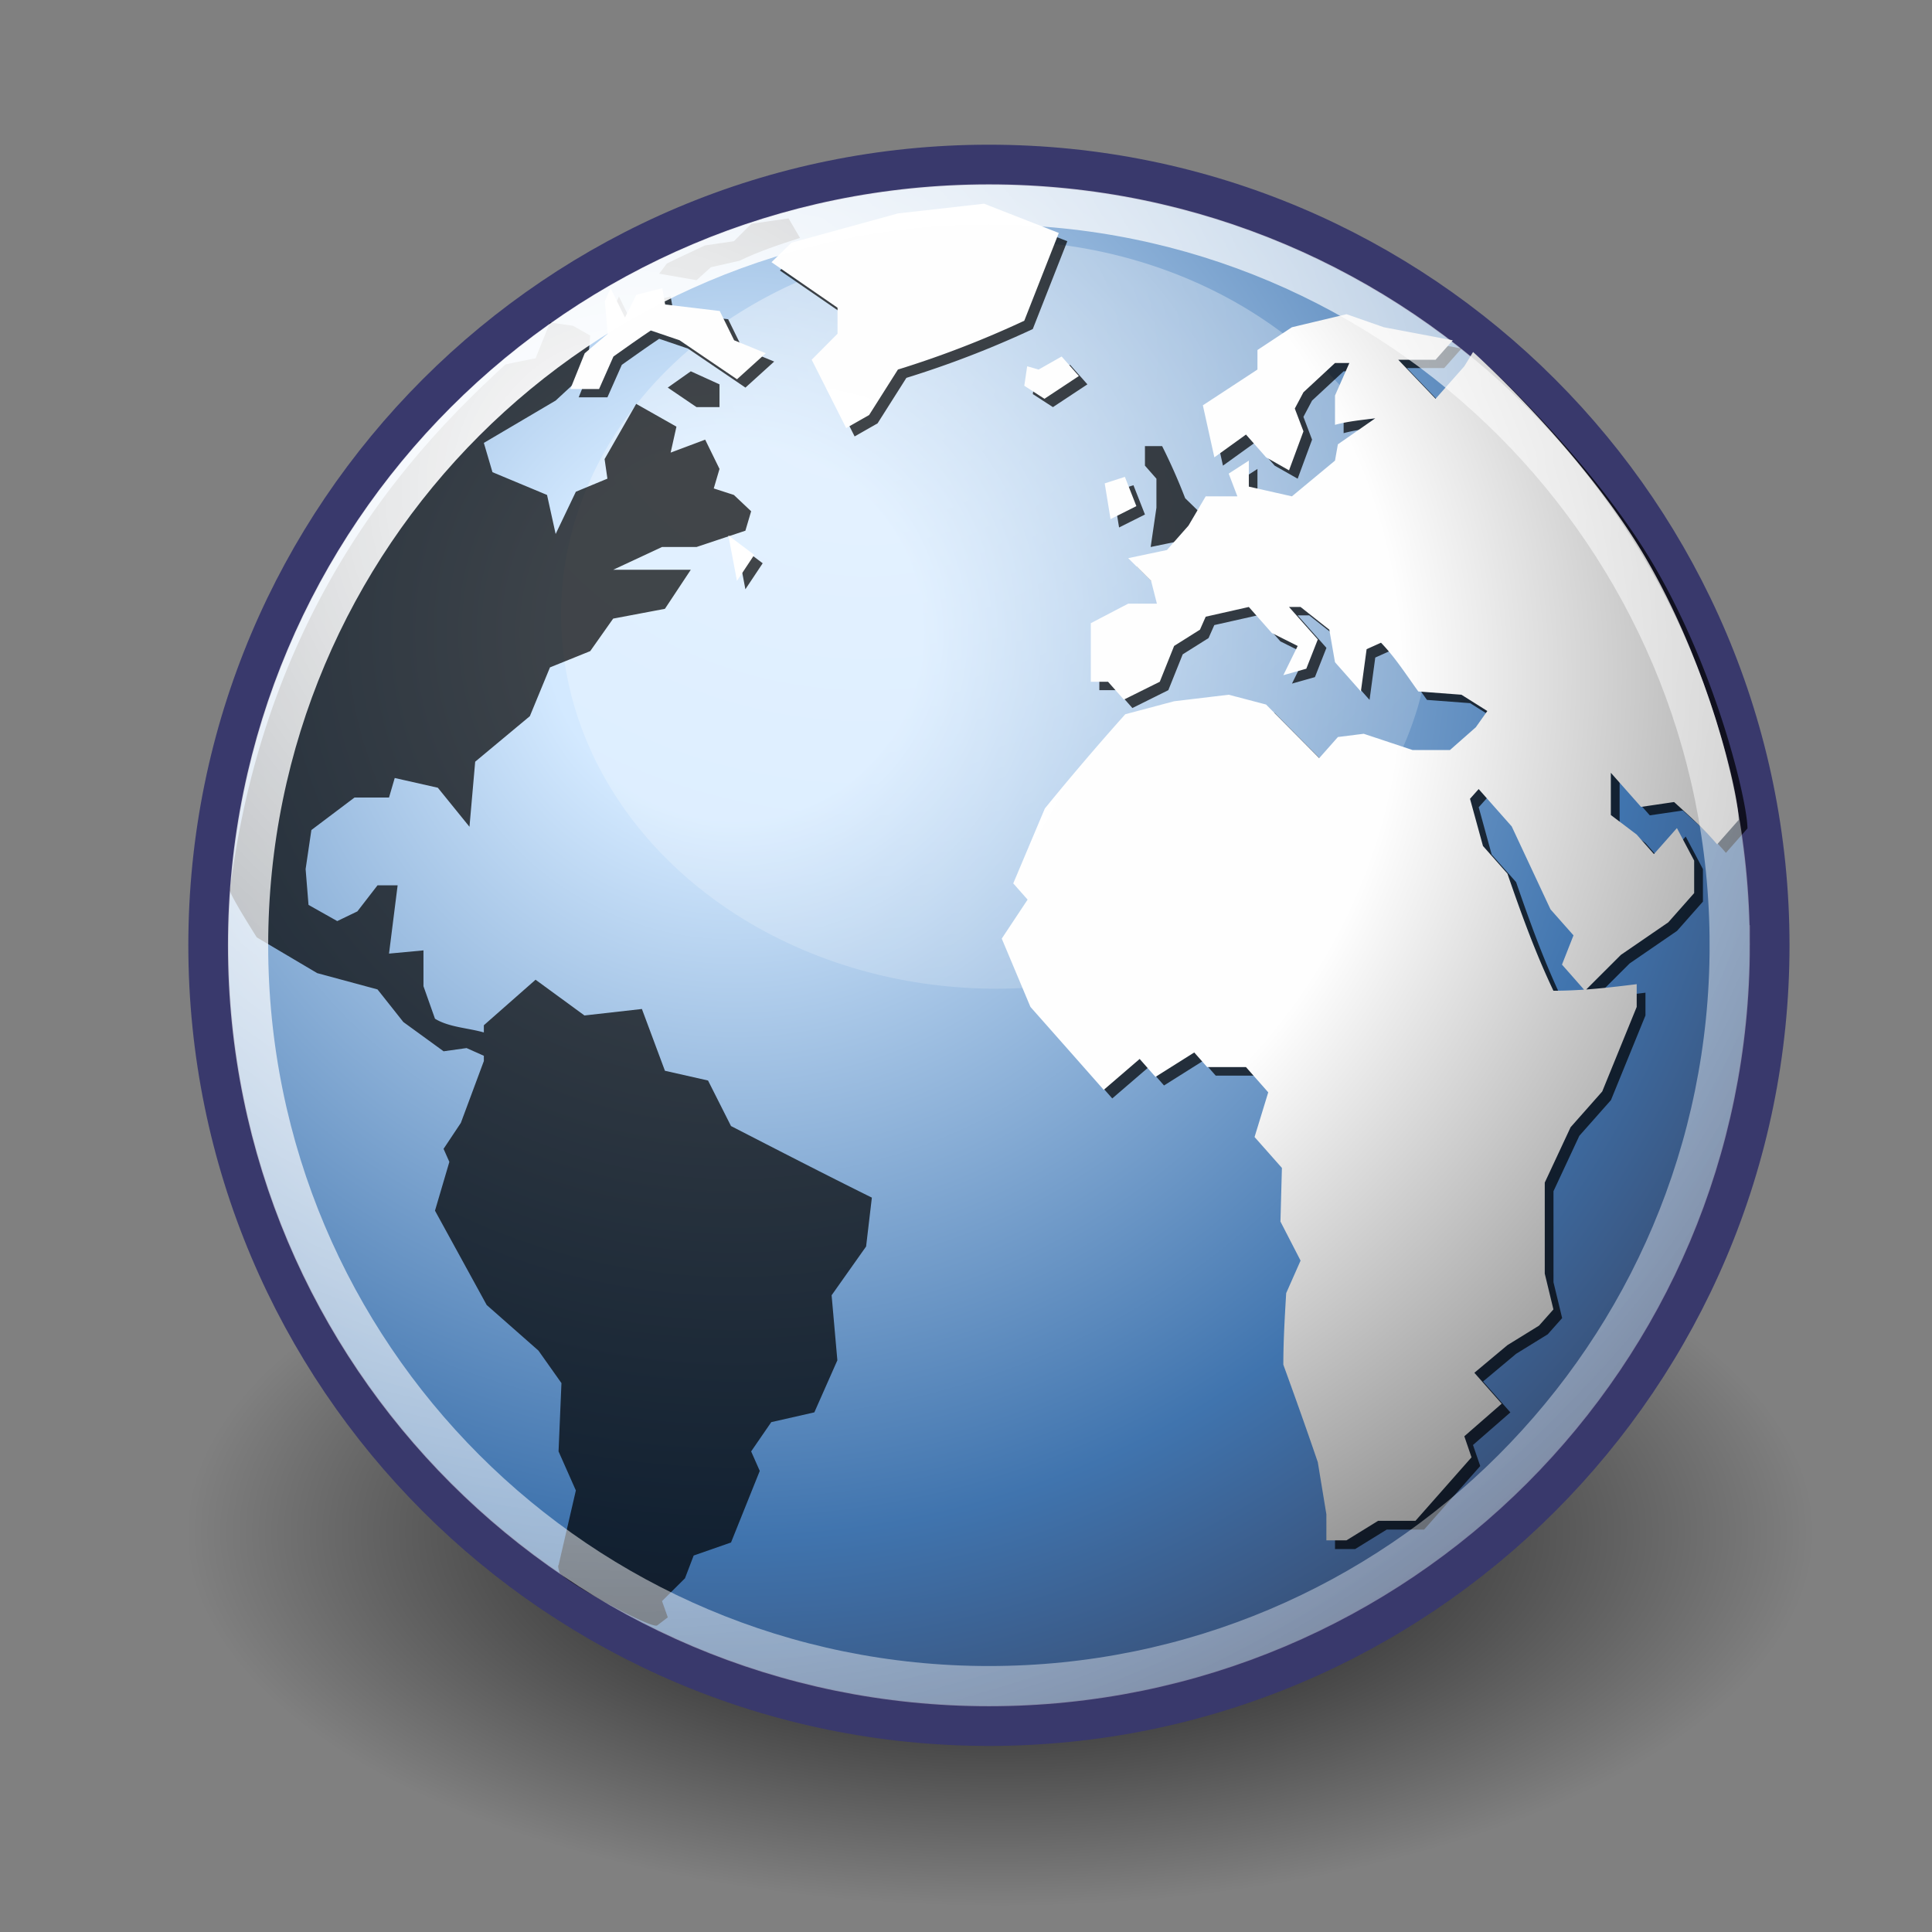
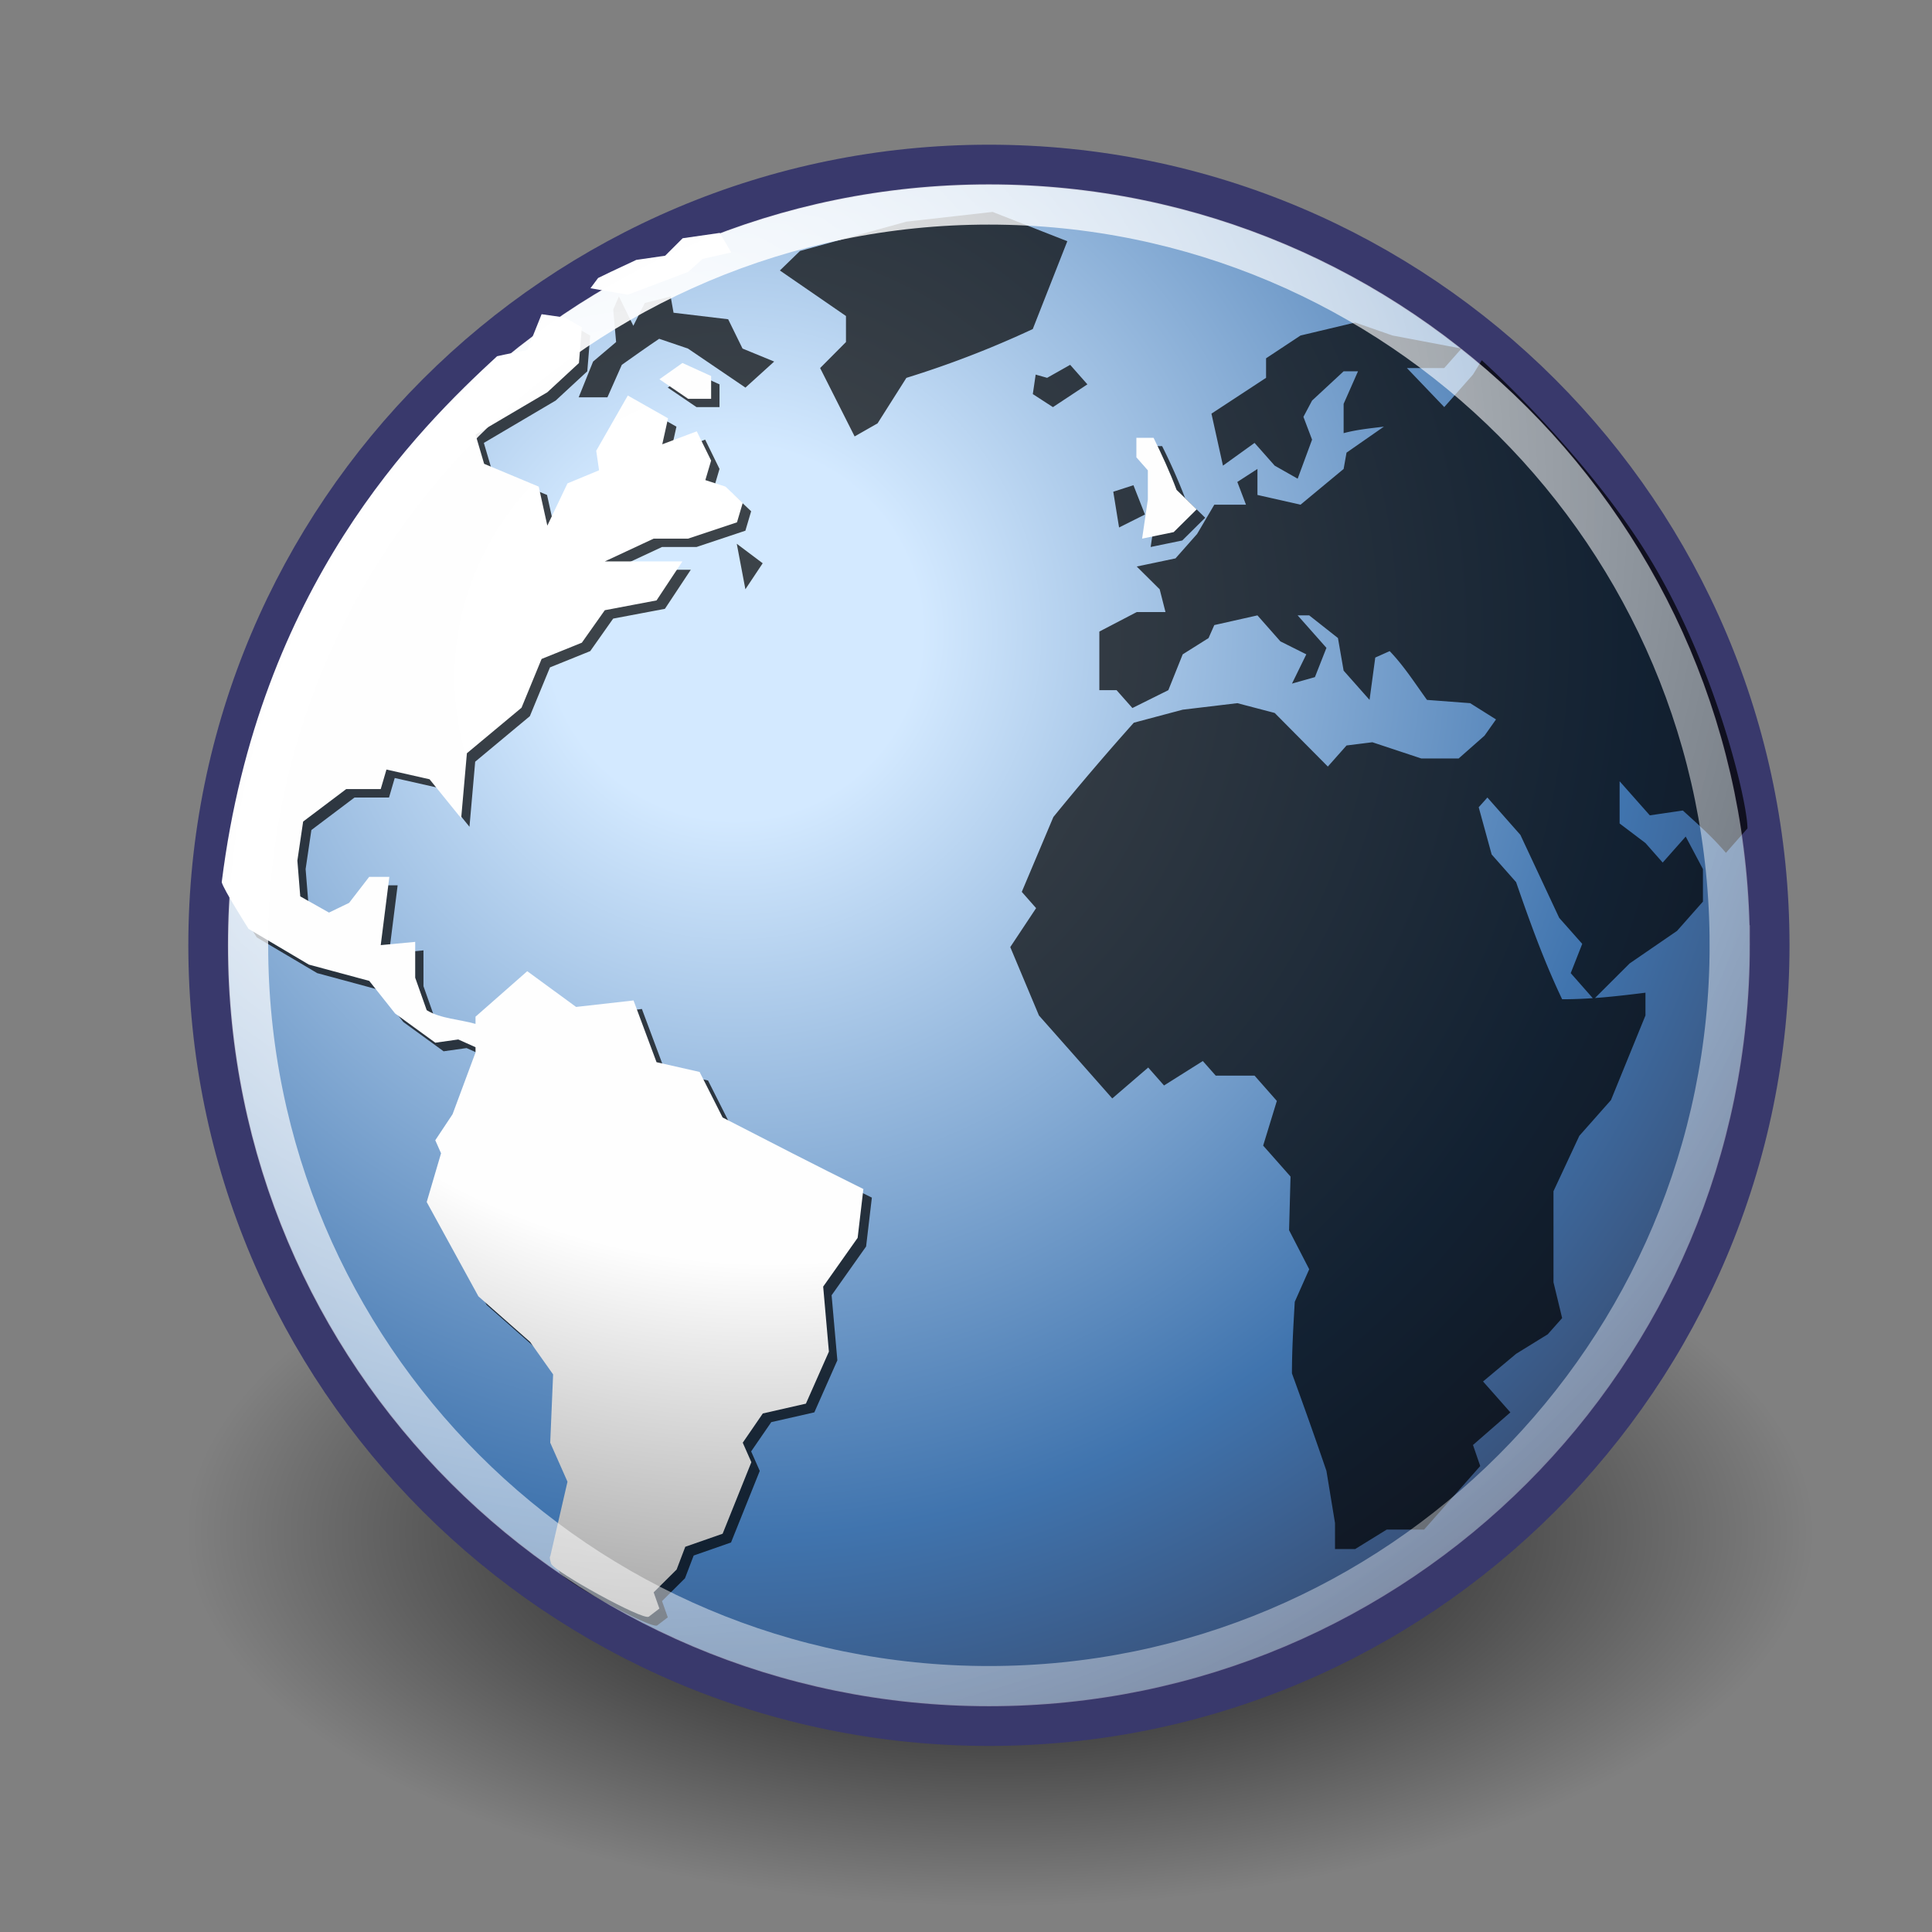
<svg xmlns="http://www.w3.org/2000/svg" xmlns:xlink="http://www.w3.org/1999/xlink" viewBox="0 0 48 48">
  <rect x="0" y="0" width="48" height="48" fill="#808080" stroke="none" />
  <defs>
    <radialGradient id="c" gradientUnits="userSpaceOnUse" cy="15.716" cx="18.248" gradientTransform="scale(1 1)" r="29.993">
      <stop offset="0" stop-color="#d3e9ff" />
      <stop offset=".155" stop-color="#d3e9ff" />
      <stop offset=".75" stop-color="#4074ae" />
      <stop offset="1" stop-color="#36486c" />
    </radialGradient>
    <radialGradient id="b" gradientUnits="userSpaceOnUse" cy="63.965" cx="15.116" gradientTransform="scale(1.644 .608)" r="12.289">
      <stop offset="0" />
      <stop offset="1" stop-opacity="0" />
    </radialGradient>
    <radialGradient id="f" gradientUnits="userSpaceOnUse" cy="12.142" cx="15.601" gradientTransform="scale(1 1)" r="43.527">
      <stop offset="0" stop-color="#fff" />
      <stop offset="1" stop-color="#fff" stop-opacity=".165" />
    </radialGradient>
    <radialGradient id="d" gradientUnits="userSpaceOnUse" cy="10.476" cx="11.827" gradientTransform="scale(1.179 .848)" r="32.665">
      <stop offset="0" stop-color="#fff" />
      <stop offset="1" stop-color="#fff" stop-opacity="0" />
    </radialGradient>
    <radialGradient id="e" fx="18.934" fy="17.81" xlink:href="#a" gradientUnits="userSpaceOnUse" cy="17.486" cx="18.634" gradientTransform="scale(1.037 .964)" r="40.693" />
    <linearGradient id="a">
      <stop offset="0" stop-color="#fff" />
      <stop offset=".379" stop-color="#fefefe" />
      <stop offset="1" stop-color="#1d1d1d" />
    </linearGradient>
  </defs>
  <path d="M45.053 38.909a20.203 7.475 0 11-40.406 0 20.203 7.475 0 1140.406 0z" transform="matrix(1 0 0 1.243 0 -10.272)" fill="url(#b)" />
  <path d="M43.96 23.485c0 10.71-8.682 19.392-19.39 19.392-10.71 0-19.391-8.682-19.391-19.392 0-10.709 8.681-19.39 19.391-19.39 10.708 0 19.39 8.681 19.39 19.39z" stroke="#39396c" fill="url(#c)" />
-   <path d="M30.709 15.271a12.93 9.293 0 11-25.86 0 12.93 9.293 0 1125.86 0z" transform="matrix(.836 0 0 1 9.887 0)" opacity=".422" fill="url(#d)" />
  <g fill-opacity=".713">
    <path d="M43.415 20.582l-.535.607c-.328-.387-.697-.712-1.07-1.052l-.821.12-.75-.847v1.049l.642.486.428.485.572-.646c.143.27.286.538.428.809v.807l-.643.727-1.178.809-.892.89-.572-.649.286-.727-.572-.646-.964-2.061-.82-.929-.216.242.322 1.173.607.687c.346.999.689 1.955 1.144 2.91.705 0 1.37-.075 2.07-.163v.566l-.857 2.102-.786.888-.642 1.376v2.262l.215.89-.358.403-.786.485-.821.687.679.768-.929.81.18.523-1.394 1.578h-.928l-.786.485h-.5v-.647l-.213-1.295c-.276-.811-.564-1.618-.857-2.423 0-.595.036-1.184.07-1.778l.359-.809-.5-.97.036-1.333-.68-.769.34-1.11-.553-.628h-.965l-.321-.363-.964.607-.393-.446-.893.768c-.606-.687-1.213-1.374-1.821-2.06l-.713-1.7.642-.968-.356-.404.785-1.86a66.54 66.54 0 011.999-2.343l1.214-.323 1.357-.162.928.243 1.321 1.332.465-.524.641-.08 1.215.403h.929l.642-.566.286-.404-.643-.404-1.072-.081c-.298-.412-.574-.846-.927-1.212l-.358.16-.142 1.052-.644-.727-.141-.81-.714-.563h-.287l.715.807-.286.727-.57.161.356-.727-.644-.322-.57-.646-1.072.241-.143.323-.642.404-.357.89-.893.444-.393-.444h-.428v-1.456l.93-.485h.713l-.144-.565-.57-.566.963-.202.536-.606.428-.728h.787l-.215-.565.5-.323v.646l1.07.242 1.071-.888.072-.405.928-.646c-.336.042-.672.073-1 .162v-.728l.357-.809h-.357l-.784.727-.215.405.215.566-.358.97-.571-.324-.5-.565-.785.565-.286-1.292 1.357-.89v-.485l.856-.566 1.357-.323.93.323 1.713.324-.429.484h-.928l.928.97.714-.808.218-.355s2.737 2.453 4.301 5.138c1.565 2.685 2.3 5.85 2.3 6.493zM25.731 9.306l-.071.485.5.324.856-.566-.428-.485-.572.323-.285-.08M26.517 5.993l-1.856-.728-2.142.242-2.643.728-.5.485 1.642 1.131v.647l-.642.646.857 1.699.57-.325.716-1.13a24.55 24.55 0 003.14-1.213l.858-2.182M28.446 12.783l-.286-.728-.501.162.144.888.643-.322" />
    <path d="M28.73 12.62l-.142.97.785-.162.57-.565-.498-.485a14.575 14.575 0 00-.572-1.294h-.427v.485l.285.324v.727M18.162 27.977l-.571-1.132-1.071-.242-.572-1.535-1.427.161-1.215-.888-1.285 1.131v.179c-.39-.113-.868-.128-1.214-.341l-.286-.808v-.89l-.856.08.214-1.696h-.5l-.5.647-.5.241-.714-.402-.072-.89.143-.97 1.072-.808h.857l.142-.485 1.071.242.786.97.142-1.617 1.358-1.131.5-1.212 1-.404.57-.808 1.286-.243.642-.97h-1.928l1.214-.566h.857l1.214-.405.143-.483-.429-.405-.5-.162.143-.485-.356-.727-.858.322.144-.645-1-.566-.785 1.372.07.486-.784.325-.502 1.05-.214-.97-1.356-.566-.214-.727 1.784-1.052.786-.727.072-.889-.428-.242-.572-.081-.357.889s-.597.117-.75.155c-1.96 1.807-5.923 5.707-6.844 13.071.037.171.668 1.161.668 1.161l1.5.888 1.499.405.642.81 1 .727.571-.08.429.192v.13l-.571 1.536-.43.646.144.324-.357 1.212 1.285 2.344 1.285 1.132.572.808-.072 1.697.43.97-.43 1.858s-.033-.01.022.175c.055.187 2.288 1.426 2.43 1.32l.262-.2-.143-.404.57-.566.216-.566.928-.324.714-1.778-.214-.485.5-.727 1.07-.243.572-1.293-.143-1.616.857-1.212.143-1.214c-1.172-.58-2.335-1.18-3.499-1.778M16.591 9.63l.714.485h.571v-.566l-.713-.324-.572.404" />
    <path d="M14.735 8.983l-.358.889h.714l.358-.808c.308-.218.615-.437.928-.647l.715.243 1.428.97.714-.647-.786-.323-.357-.728-1.357-.162-.072-.404-.642.162-.285.566-.358-.728-.142.323.072.809-.572.485" />
    <g>
-       <path d="M17.305 6.962l.357-.323.714-.162c.49-.238.98-.398 1.5-.566l-.284-.485-.923.133-.435.434-.718.104-.639.3-.31.15-.19.254.928.16" />
-     </g>
+       </g>
    <g>
      <path d="M18.519 14.64l.43-.646-.644-.484.214 1.13" />
    </g>
  </g>
  <g transform="translate(-.081 .03) scale(.982)" color="#000" fill="url(#e)">
-     <path d="M44.071 20.714l-.545.618c-.334-.394-.709-.725-1.089-1.071l-.836.123-.764-.863v1.068l.654.495.436.494.582-.658.436.823v.822l-.655.74-1.199.823-.908.907-.582-.661.291-.74-.582-.658-.981-2.098-.836-.945-.219.246.328 1.194.618.699c.352 1.017.701 1.99 1.164 2.963.718 0 1.394-.077 2.107-.166v.576l-.872 2.139-.8.904-.654 1.401v2.303l.219.906-.364.41-.8.494-.836.699.691.782-.945.824.182.533-1.418 1.606h-.945l-.8.494h-.509v-.659l-.217-1.318c-.281-.826-.574-1.647-.872-2.467 0-.605.036-1.205.072-1.81l.364-.823-.509-.988.037-1.357-.692-.782.346-1.13-.563-.639h-.982l-.327-.37-.981.618-.4-.454-.909.782c-.617-.7-1.235-1.399-1.854-2.098l-.726-1.729.654-.986-.363-.411.799-1.894a67.733 67.733 0 012.035-2.385l1.236-.329 1.381-.165.945.248 1.345 1.356.473-.534.653-.082 1.236.411h.946l.654-.576.291-.411-.655-.412-1.091-.082c-.303-.419-.584-.861-.944-1.234l-.364.164-.145 1.07-.655-.74-.144-.824-.727-.574h-.292l.728.822-.291.74-.581.164.363-.74-.655-.328-.581-.658-1.091.246-.145.328-.654.412-.363.906-.909.452-.4-.452h-.436v-1.482l.946-.494h.726l-.146-.575-.58-.576.98-.206.545-.617.436-.741h.801l-.219-.575.509-.329v.658l1.09.246 1.09-.904.073-.412.945-.658c-.342.043-.684.074-1.018.165v-.741l.363-.823h-.363l-.798.74-.219.412.219.576-.365.987-.581-.329-.508-.576-.8.576-.291-1.316 1.381-.905v-.494l.872-.576 1.381-.33.946.33 1.744.33-.436.492h-.945l.945.988.727-.823.221-.361s2.787 2.497 4.379 5.23c1.593 2.733 2.341 5.955 2.341 6.609zM26.07 9.236l-.073.493.51.33.871-.576-.436-.494-.582.33-.29-.083M26.87 5.863l-1.89-.74-2.18.246-2.691.74-.508.494 1.671 1.152v.658l-.654.658.873 1.729.58-.33.729-1.151a24.99 24.99 0 003.197-1.235l.873-2.22M28.833 12.775l-.291-.741-.51.165.147.904.654-.328" />
    <path d="M29.123 12.609l-.145.988.799-.165.581-.575-.508-.494c-.171-.455-.368-.88-.582-1.317h-.435v.494l.29.329v.74M18.365 28.242l-.582-1.152-1.09-.247-.582-1.562-1.453.164-1.236-.904-1.309 1.151v.182c-.396-.115-.883-.13-1.235-.347l-.291-.822v-.906l-.872.082.218-1.727h-.51l-.508.658-.509.246-.727-.41-.073-.905.146-.988 1.09-.822h.873l.145-.494 1.09.246.8.988.145-1.646 1.382-1.152.508-1.234 1.018-.411.581-.822 1.309-.248.654-.987h-1.963l1.236-.576h.872l1.236-.412.146-.492-.437-.412-.509-.165.146-.494-.363-.74-.873.328.146-.657-1.018-.577-.799 1.398.072.494-.799.331-.51 1.069-.218-.987-1.381-.577-.218-.74 1.817-1.07.8-.74.073-.905-.436-.247-.582-.083-.363.906s-.608.119-.764.157c-1.996 1.84-6.03 5.81-6.966 13.306.037.174.679 1.182.679 1.182l1.526.904 1.527.412.654.824 1.018.74.581-.082.436.196v.133l-.581 1.563-.437.658.146.33-.363 1.233 1.308 2.386 1.308 1.153.582.822-.073 1.728.437.987-.437 1.892s-.034-.01.022.178c.056.19 2.329 1.451 2.473 1.344.144-.109.267-.205.267-.205l-.145-.41.581-.577.219-.576.945-.33.727-1.81-.218-.493.508-.74 1.09-.248.582-1.316-.145-1.645.872-1.234.145-1.235c-1.193-.59-2.376-1.2-3.561-1.81M16.766 9.565l.726.494h.582v-.576l-.726-.33-.582.412" />
    <path d="M14.876 8.907l-.364.905h.727l.364-.823c.314-.222.626-.445.945-.658l.727.247c.484.33.969.658 1.454.987l.727-.658-.8-.329-.364-.74-1.381-.165-.073-.412-.654.165-.29.576-.364-.74-.145.328.073.823-.582.494" />
    <g>
-       <path d="M17.492 6.85l.364-.329.727-.165c.498-.242.998-.405 1.527-.576l-.29-.494-.939.135-.443.442-.731.106-.65.305-.316.153-.193.259.944.164" />
+       <path d="M17.492 6.85l.364-.329.727-.165l-.29-.494-.939.135-.443.442-.731.106-.65.305-.316.153-.193.259.944.164" />
    </g>
    <g>
      <path d="M18.728 14.666l.437-.658-.655-.493.218 1.151" />
    </g>
  </g>
  <path d="M42.975 23.486c0 10.165-8.241 18.406-18.406 18.406S6.163 33.651 6.163 23.486c0-10.166 8.241-18.406 18.406-18.406s18.406 8.24 18.406 18.406z" stroke="url(#f)" fill="none" />
</svg>